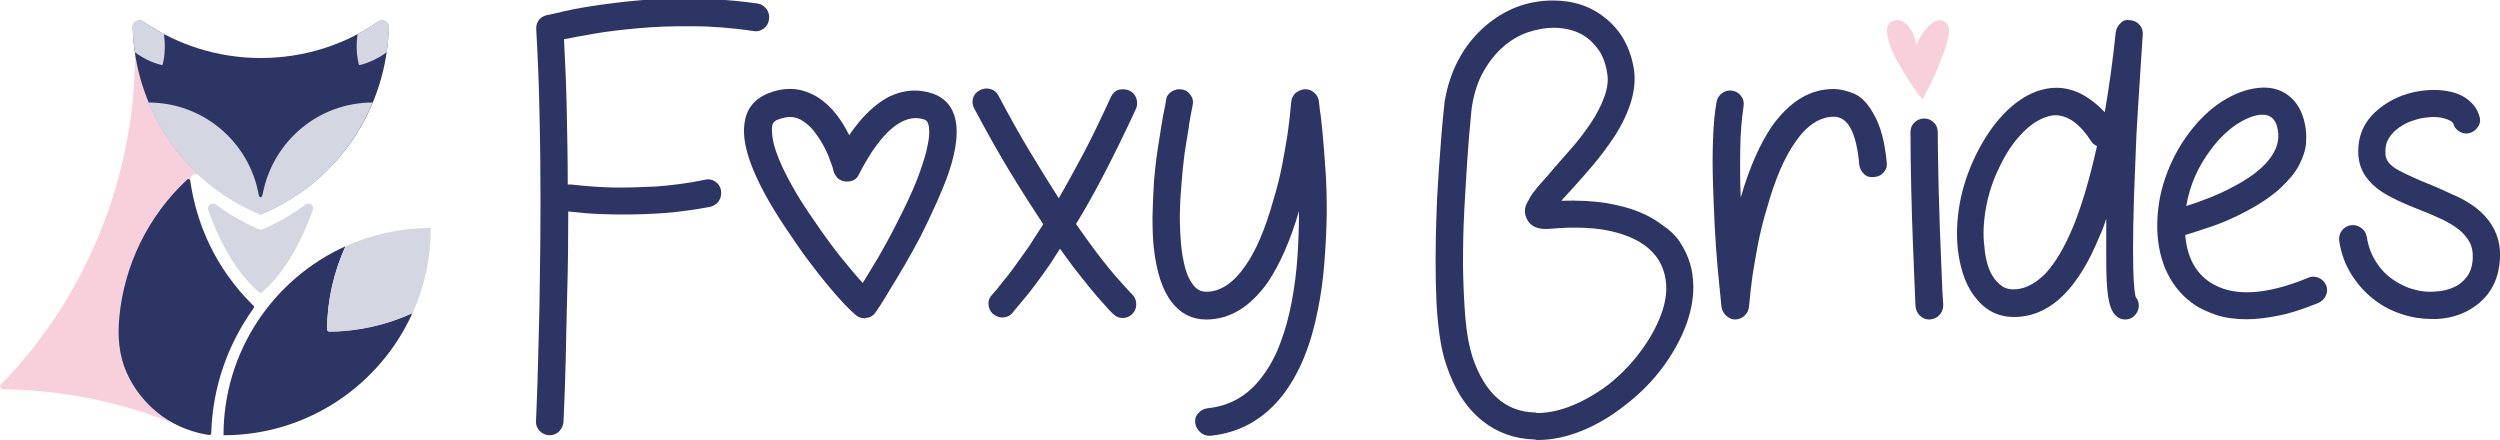
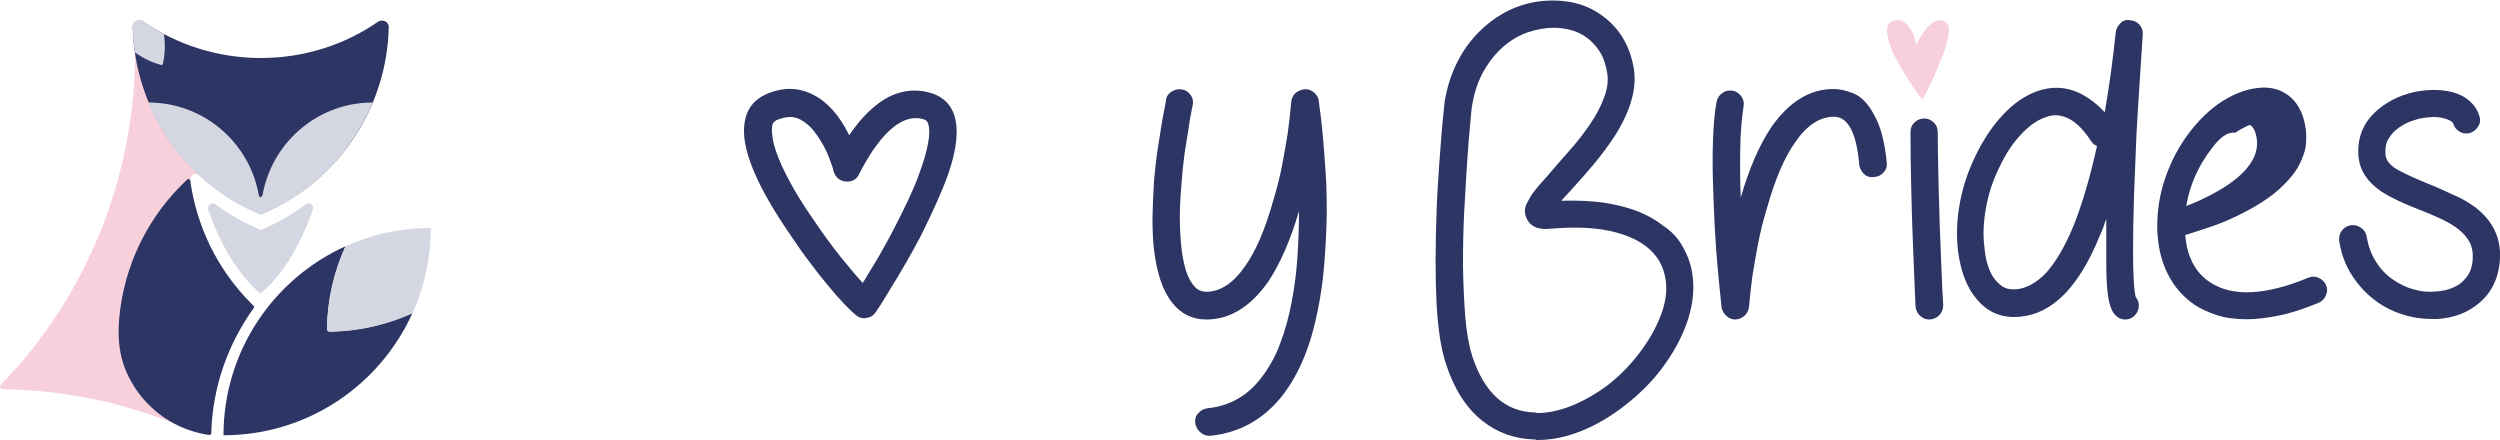
<svg xmlns="http://www.w3.org/2000/svg" version="1.1" id="Ebene_1" x="0px" y="0px" viewBox="0 0 1000 175.9" style="enable-background:new 0 0 1000 175.9;" xml:space="preserve">
  <style type="text/css">
	.st0{fill:none;}
	.st1{fill:#2D3565;}
	.st2{fill:#F7D0DC;}
	.st3{fill:#D4D6E1;}
</style>
  <g>
    <rect x="351.6" y="110.3" class="st0" width="611.2" height="0" />
    <g>
-       <path class="st1" d="M282,71.9c1.5-0.4,2.8-0.1,4.1,0.7c1.3,0.9,2,2,2.3,3.5c0.2,1.6,0,3-0.8,4.2c-0.8,1.2-1.9,2-3.4,2.4    c-6.2,1.2-12.3,2-18.1,2.5c-5.9,0.4-11.4,0.6-16.5,0.6c-6.1,0-11.1-0.2-15.1-0.5c-4-0.4-6.4-0.6-7.2-0.7c0,11.2-0.1,21.9-0.4,32    c-0.2,10.1-0.5,19-0.6,26.7c-0.2,7.7-0.4,13.8-0.6,18.4c-0.2,4.6-0.3,6.9-0.3,7c-0.1,1.5-0.7,2.7-1.7,3.8c-1,1-2.3,1.6-3.8,1.6    h-0.2c-1.6-0.1-2.9-0.7-3.9-1.8c-1-1.1-1.5-2.4-1.4-3.8c0-0.1,0.1-2.6,0.3-7.4c0.2-4.8,0.4-11.3,0.6-19.3    c0.2-8.1,0.5-17.4,0.6-27.9c0.2-10.6,0.3-21.6,0.3-33.1c0-11.5-0.1-23.2-0.4-35.1c-0.2-11.8-0.7-23.1-1.3-33.9    c-0.1-1.3,0.2-2.5,0.9-3.6c0.7-1,1.8-1.7,3.1-2.1c0.2,0,2.7-0.5,7.2-1.6c4.6-1.1,10.7-2.1,18.4-3.1c3.5-0.5,7.5-0.9,12-1.3    c4.5-0.4,9.2-0.6,14.3-0.6c5.1-0.1,10.3,0,15.8,0.3c5.5,0.2,11.1,0.8,16.8,1.6c1.5,0.2,2.7,1,3.6,2.2c0.9,1.2,1.2,2.6,1,4.2    c-0.2,1.5-0.9,2.7-2.1,3.6c-1.2,0.9-2.5,1.3-4.1,1c-8.3-1.2-16.4-1.9-24.3-1.9c-7.9-0.1-15.2,0.2-21.9,0.8    c-6.7,0.6-12.5,1.3-17.7,2.2c-5.1,0.9-9.1,1.6-11.9,2.2c0.5,9.2,0.9,18.6,1.1,28.5c0.2,9.8,0.4,19.7,0.4,29.6h1.3    c6.2,0.7,11.9,1.1,16.9,1.2c5.1,0.1,10.8-0.1,17.1-0.4C268.9,74.1,275.4,73.3,282,71.9z" />
      <path class="st1" d="M373.3,37.5c4.1,1.5,7,4.3,8.4,8.6c1.8,5.5,1.1,13.1-2.2,22.9c-1.2,3.5-2.8,7.4-4.7,11.7    c-1.9,4.3-4.1,8.9-6.5,13.7c-2.1,4-4.2,7.8-6.3,11.4c-2.1,3.6-4,6.8-5.7,9.5c-1.6,2.7-3,5-4.1,6.7c-1.1,1.7-1.7,2.6-1.8,2.7    c-1,1.5-2.2,2.3-3.7,2.4c-0.2,0.1-0.6,0.2-0.9,0.2c-1.3,0-2.5-0.4-3.5-1.3c-1.1-0.9-2.6-2.3-4.6-4.4c-2-2.1-4.1-4.5-6.5-7.4    c-2.4-2.9-4.9-6-7.4-9.4c-2.6-3.4-5.1-7-7.5-10.6c-13.8-20-20-35-18.5-44.9c0.7-5.5,3.7-9.4,8.8-11.7c6.6-2.8,12.8-2.7,18.5,0.2    c5.7,2.8,10.6,8.2,14.6,16.3c0.6-1,1.3-1.9,1.9-2.7c0.7-0.9,1.4-1.8,2.1-2.7c3.8-4.5,7.8-7.9,12.1-10.1    C361.7,35.8,367.5,35.5,373.3,37.5z M358.7,89.3c3.5-6.8,6.2-12.6,8.1-17.4c1.8-4.8,3.1-8.7,3.8-11.7c0.7-3,1.1-5.4,1.1-7    c0-1.6-0.1-2.8-0.4-3.6c-0.2-0.9-0.8-1.5-1.6-1.8c-5.5-1.8-11.2,0.8-17.2,7.9c-1.3,1.6-2.5,3.2-3.6,4.8c-1,1.6-1.9,3.1-2.7,4.4    c-0.9,1.5-1.6,2.9-2.4,4.4c-1,2.4-2.8,3.5-5.5,3.3c-2.4-0.2-4.1-1.6-4.9-4.2c-0.2-1.1-0.7-2.6-1.5-4.6c-0.7-2-1.6-3.9-2.7-5.9    c-1.1-2-2.4-3.9-3.9-5.8c-1.5-1.8-3.2-3.2-5-4.2c-1.3-0.7-2.7-1.1-4.2-1.1c-1.6,0-3.3,0.4-5.1,1.1c-0.6,0.2-1.1,0.6-1.5,1    c-0.4,0.4-0.6,1.1-0.7,2.1c-0.1,1,0,2.7,0.4,5.1c0.4,2.4,1.6,6,3.7,10.6c1.5,3.2,3.3,6.6,5.4,10.2c2.1,3.6,4.6,7.4,7.4,11.4    c3.5,5.2,7,10,10.5,14.4c3.5,4.3,6.4,7.8,8.9,10.5c1.7-2.8,3.8-6.3,6.3-10.4C353.8,98.6,356.3,94.1,358.7,89.3z" />
-       <path class="st1" d="M451.7,36.2c1.3,0.6,2.3,1.6,2.8,3.1c0.5,1.5,0.5,2.9-0.1,4.2c-4.4,9.5-8.6,18.1-12.6,25.8    c-4,7.7-7.8,14.5-11.4,20.3c6.8,9.8,12.3,16.9,16.3,21.4c4,4.5,6.1,6.8,6.2,6.8c1.1,1.1,1.6,2.4,1.6,3.9c0,1.5-0.5,2.8-1.6,3.9    c-1.1,1.1-2.4,1.6-3.8,1.6s-2.7-0.5-3.8-1.6c-0.2-0.1-1.8-1.7-4.6-4.9c-2.8-3.1-6.8-8-11.9-14.6l-4.8-6.6l-4,6.2    c-4.6,6.6-8.3,11.5-11,14.6c-2.7,3.2-4.1,4.9-4.2,5.1c-1.1,1.1-2.4,1.6-4,1.6c-1.2,0-2.4-0.5-3.7-1.5c-1.1-1.1-1.7-2.4-1.7-3.9    c-0.1-1.5,0.5-2.8,1.6-3.9c1.1-1.2,2.4-2.7,3.8-4.6c1.3-1.6,2.9-3.5,4.6-5.9c1.7-2.3,3.7-5.1,5.9-8.2l6-9.3    c-3.9-5.9-8.2-12.6-12.9-20.3c-4.7-7.7-9.6-16.4-14.7-26c-0.7-1.3-0.9-2.7-0.5-4.1c0.4-1.4,1.3-2.5,2.7-3.2    c1.3-0.7,2.7-0.9,4.2-0.5c1.5,0.4,2.6,1.3,3.3,2.7c4.4,8.3,8.6,15.8,12.7,22.6c4.1,6.8,7.9,12.9,11.4,18.4    c3.2-5.5,6.5-11.6,10.1-18.3c3.5-6.7,7.1-14.2,10.8-22.3c0.6-1.3,1.6-2.3,3.1-2.8C448.9,35.6,450.3,35.6,451.7,36.2z" />
      <path class="st1" d="M521.8,35.7c1.3-0.1,2.6,0.3,3.7,1.2c1.1,0.9,1.8,2,2,3.4c0,0.2,0.2,1.6,0.5,4c0.4,2.4,0.7,5.7,1.1,9.7    c0.4,4,0.7,8.7,1.1,14.1c0.4,5.4,0.5,11.1,0.5,17.2c-0.1,7.2-0.5,14-1,20.4c-0.5,6.4-1.4,12.4-2.5,18c-2.7,14-7.3,25.4-13.9,34.1    c-7.6,9.8-17.3,15.3-29.1,16.5h-0.6c-1.3,0-2.5-0.5-3.6-1.5c-1-1-1.7-2.1-1.9-3.5c-0.2-1.5,0.1-2.8,1.1-3.9c1-1.2,2.3-1.9,3.8-2.1    c8.8-0.9,16-4.9,21.6-12.3c3-3.9,5.6-8.5,7.5-13.7c2-5.2,3.5-10.8,4.6-16.7c1.1-5.9,1.9-11.9,2.3-18.1c0.4-6.2,0.6-12.3,0.6-18.1    c-3.4,11.7-7.6,21.2-12.4,28.4c-7.1,10-15.3,15-24.7,15c-5.6,0-10.2-2.3-13.7-6.8c-3.8-4.8-6.2-12.1-7.3-22    c-0.4-3.8-0.5-7.9-0.5-12.3c0.1-4.4,0.3-9.2,0.6-14.3c0.4-4.3,0.8-8.3,1.4-12.2c0.6-3.8,1.1-7.2,1.6-10.2c0.5-2.9,0.9-5.3,1.3-7    c0.4-1.8,0.5-2.8,0.5-3c0.2-1.5,1-2.6,2.3-3.4c1.3-0.8,2.7-1.1,4.1-0.8c1.5,0.2,2.6,1,3.5,2.3c0.9,1.3,1.1,2.7,0.7,4.3    c-0.6,2.9-1.2,6-1.6,9.3c-0.5,2.8-1,6.1-1.6,9.9c-0.5,3.8-0.9,7.8-1.2,11.9c-0.6,6.8-0.8,12.6-0.6,17.4c0.2,4.8,0.5,8.7,1.1,11.9    c0.6,3.2,1.2,5.6,2,7.4c0.8,1.8,1.6,3.1,2.3,3.9c1.3,1.7,3,2.6,5.1,2.6c5.6,0,10.8-3.4,15.6-10.3c4.3-6.1,8-14.8,11.2-26.2    c1.5-4.9,2.7-9.7,3.6-14.4c0.9-4.7,1.6-8.9,2.2-12.6c0.5-3.7,1-7.9,1.4-12.5c0.1-1.3,0.7-2.5,1.7-3.5    C519.3,36.4,520.5,35.8,521.8,35.7z" />
      <path class="st1" d="M671.2,95.7c1.7,2.4,3.1,5,4.1,7.6c1,2.6,1.7,5.5,1.9,8.7c0.5,5.5-0.4,11.3-2.6,17.6    c-2.3,6.2-5.6,12.1-9.8,17.7c-4.2,5.6-9.2,10.5-14.9,14.9c-5.6,4.4-11.4,7.8-17.4,10.2c-6,2.4-11.8,3.6-17.6,3.6    c-0.4,0-0.7-0.1-0.9-0.2c-8.1-0.2-15.1-2.7-21.1-7.5c-6.5-5.2-11.3-12.8-14.5-22.7c-2-5.9-3.2-14-3.8-24.5    c-0.5-10.5-0.5-23.3,0.1-38.4c0.2-5.5,0.6-10.7,0.9-15.7c0.4-5,0.7-9.4,1-13.3c0.3-3.8,0.7-8,1.2-12.5v-0.2    c1-6.2,2.8-11.9,5.6-17.1c2.7-5.2,6.3-9.6,10.5-13.3c8.1-7,17.1-10.4,27.3-10.4c8.2,0,15.1,2.3,20.9,7    c6.2,4.9,10.1,11.8,11.5,20.7c1.1,7.8-1.5,16.7-7.7,26.5c-2.6,3.9-5.4,7.7-8.4,11.3c-3.1,3.6-5.9,6.9-8.6,9.8l-4.4,4.8    c6.8-0.2,12.8,0.1,17.9,0.9c5.1,0.9,9.5,2,13.3,3.6c3.7,1.5,6.8,3.3,9.3,5.3C667.7,91.8,669.7,93.8,671.2,95.7z M664.4,125.9    c1.7-4.5,2.4-8.8,2-12.8c-0.4-4-1.7-7.6-4-10.6c-3.4-4.4-8.7-7.6-15.9-9.5c-7.2-2-16-2.4-26.4-1.5c-4.6,0.5-7.8-0.8-9.3-3.8    c-1.1-2.2-1.1-4.3-0.1-6.3c1-2,1.9-3.5,2.7-4.5c1-1.3,2.1-2.7,3.4-4.1c1.3-1.4,2.7-3,4.1-4.7c2.3-2.7,4.9-5.6,7.7-8.8    c2.8-3.2,5.3-6.5,7.6-9.9c2.3-3.4,4.1-6.8,5.4-10.3c1.3-3.4,1.8-6.7,1.3-9.7c-0.5-3.4-1.5-6.3-2.9-8.6c-1.5-2.3-3.2-4.2-5.2-5.7    c-2-1.5-4.2-2.5-6.5-3.1c-2.3-0.6-4.6-0.9-6.8-0.9c-3.3,0-6.7,0.6-10.3,1.8c-3.5,1.2-6.8,3.1-9.8,5.7c-3,2.6-5.6,5.8-7.9,9.8    c-2.3,4-3.8,8.6-4.7,14c-0.1,0.6-0.4,2.9-0.7,6.9c-0.4,4-0.8,9-1.2,15c-0.4,6-0.8,12.7-1.2,20.1c-0.4,7.3-0.5,14.6-0.5,21.8    c0.1,7.2,0.4,14,0.9,20.4c0.5,6.4,1.5,11.7,2.8,15.9c4.9,14.8,13.3,22.3,25.3,22.5c0.2,0.1,0.5,0.2,0.7,0.2c4.4,0,9.1-1,14-3    c4.9-2,9.7-4.8,14.4-8.3c4.8-3.8,9-8.1,12.6-12.9C659.7,136,662.5,131,664.4,125.9z" />
      <path class="st1" d="M754.7,65c0.2,1.5-0.2,2.8-1.2,3.9c-1,1.2-2.3,1.8-3.8,1.9c-1.6,0.2-2.9-0.1-4-1.1c-1.1-1-1.8-2.3-2-3.8    c-1.1-12.8-4.5-19.2-10.1-19.2c-5.7,0-10.9,3.4-15.6,10.3c-4.3,6.1-8,14.8-11.2,26.2c-1.5,4.9-2.7,9.7-3.6,14.4    c-0.9,4.7-1.6,8.9-2.2,12.6c-0.5,3.7-1,7.9-1.4,12.5c-0.1,1.3-0.7,2.5-1.7,3.5c-1,1-2.3,1.5-3.8,1.6c-1.3,0-2.5-0.5-3.6-1.5    c-1-1-1.7-2.1-1.9-3.5c0-0.4-0.2-2-0.5-5c-0.3-3-0.7-6.8-1.1-11.4c-0.4-4.6-0.8-9.7-1.1-15.5c-0.3-5.7-0.5-11.6-0.7-17.5    c-0.2-5.9-0.2-11.7,0-17.4c0.2-5.7,0.6-10.7,1.4-15.1c0.2-1.5,1-2.7,2.2-3.6c1.2-0.9,2.6-1.3,4.2-1c1.5,0.2,2.6,1,3.5,2.2    c0.9,1.2,1.2,2.6,0.9,4.2c-0.7,4.6-1.2,10.2-1.3,16.7c-0.1,6.5-0.1,13,0.2,19.6c3.4-11.8,7.6-21.3,12.4-28.4    c7.1-10,15.3-15,24.7-15c2.4,0,5.1,0.6,8.1,1.8c2.9,1.2,5.6,3.9,7.9,8.1C752.2,50.2,753.9,56.7,754.7,65z" />
      <path class="st1" d="M775.8,126c-1,1.1-2.4,1.7-3.9,1.8h-0.2c-1.5,0-2.7-0.5-3.8-1.6c-1-1-1.6-2.3-1.7-3.8c0-0.1-0.1-2.5-0.3-7    c-0.2-4.6-0.4-10.3-0.7-17.2c-0.3-6.9-0.5-14.4-0.7-22.5c-0.2-8.1-0.3-15.7-0.3-22.8c0-1.6,0.5-2.9,1.6-3.9c1-1,2.3-1.6,3.9-1.6    c1.5,0,2.7,0.5,3.8,1.6c1.1,1,1.6,2.4,1.6,3.9c0,4.6,0.1,9.6,0.2,14.8c0.1,5.2,0.2,10.4,0.4,15.5c0.1,5.1,0.3,9.9,0.5,14.6    c0.2,4.6,0.3,8.8,0.5,12.4c0.1,3.6,0.3,7.5,0.6,11.8C777.3,123.5,776.8,124.9,775.8,126z" />
      <path class="st1" d="M852.1,8.1c1.5,0.1,2.7,0.7,3.7,1.8c1,1.1,1.4,2.4,1.3,4c-0.4,5.6-0.7,10.7-1,15.3c-0.3,4.6-0.6,9.8-1,15.7    c-0.4,5.9-0.7,12.1-0.9,18.4c-0.5,11.2-0.8,20.4-0.9,27.4c-0.1,7-0.1,12.6,0,16.7c0.1,4.1,0.3,7,0.5,8.6c0.2,1.6,0.4,2.7,0.6,3    c0.9,1.1,1.2,2.3,1.1,3.7c-0.1,1.3-0.7,2.5-1.6,3.5c-1.1,1.1-2.4,1.6-3.8,1.6c-1.5,0-2.7-0.5-3.8-1.6c-1.7-1.5-2.8-4.7-3.3-9.7    c-0.4-3.3-0.5-7.8-0.5-13.5V87.5c-0.4,1.2-0.8,2.4-1.2,3.5c-0.4,1.1-0.9,2.2-1.4,3.3c-8.3,20.5-19,31.3-32,32.4    c-7,0.6-12.6-1.6-17-6.8c-4-4.5-6.6-11-7.7-19.6c-0.7-6-0.5-12.3,0.7-18.9c1.2-6.7,3.4-13.1,6.4-19.3c3.2-6.5,6.8-11.9,11-16.3    c4.1-4.4,8.5-7.4,13.2-9.2c5.7-2.1,11.4-2,16.8,0.4c3.9,1.8,7.4,4.5,10.6,7.9c1.7-9.8,3.2-20.4,4.4-32c0.2-1.5,0.9-2.7,2-3.7    C849.1,8.2,850.5,7.8,852.1,8.1z M829.5,90.1c3.4-8.5,6.5-19.1,9.3-31.7c-1-0.4-1.8-1-2.4-2c-4.4-6.8-9.2-10.3-14.3-10.3    c-1.2,0-2.6,0.3-4.2,0.9c-3.3,1.2-6.5,3.5-9.7,7c-3.2,3.4-6,7.7-8.4,12.8c-2.6,5.2-4.4,10.7-5.4,16.3c-1,5.6-1.3,10.9-0.6,15.9    c0.1,1.7,0.4,3.6,0.9,5.6c0.5,2,1.2,3.9,2.2,5.6c1,1.7,2.3,3.1,3.8,4.2c1.6,1.1,3.5,1.5,5.9,1.3c3.9-0.4,7.7-2.4,11.5-6.2    C822.2,105.1,826,98.6,829.5,90.1z" />
-       <path class="st1" d="M923.3,111.1c1.3-0.6,2.7-0.6,4.1,0c1.4,0.6,2.4,1.6,3,2.9c0.6,1.3,0.6,2.7,0,4.1c-0.6,1.4-1.6,2.4-2.9,3    c-5.9,2.4-11.2,4.2-15.9,5.1c-4.8,1-9.1,1.5-13,1.5c-4.6,0-8.7-0.6-12.1-1.7c-3.4-1.2-6.2-2.5-8.4-3.9c-4.8-3.2-8.4-7.4-11-12.5    c-2.6-5.2-4-11.2-4.2-18c-0.1-7,0.9-13.8,3.2-20.4c2.3-6.7,5.5-12.8,9.8-18.4c3.9-5.1,8.2-9.2,13-12.3c4.8-3,9.5-4.8,14.1-5.3    c4.9-0.6,9,0.4,12.4,3c3.4,2.6,5.6,6.5,6.6,11.6c0.5,2.3,0.6,4.9,0.4,7.6c-0.2,2.7-1.2,5.6-2.8,8.7c-1.6,3.1-4.2,6.1-7.5,9.2    c-3.4,3.1-7.9,6.2-13.6,9.2c-5.1,2.7-9.9,4.8-14.5,6.3c-4.5,1.5-7.8,2.6-9.9,3.2c0.7,8.7,4,15,9.9,18.9    C892.9,118.8,906.1,118.2,923.3,111.1z M884.6,59.5c-5.4,7-8.7,14.6-10.1,22.9c2.3-0.7,5.2-1.7,8.5-3c3.4-1.3,6.8-2.8,10.3-4.7    c6.5-3.4,11.2-7,14.1-10.6c3.3-4,4.5-8.1,3.7-12.3c-0.7-3.9-2.7-5.9-5.9-5.9H904c-3.1,0.4-6.3,1.8-9.9,4.2    C890.6,52.6,887.4,55.7,884.6,59.5z" />
+       <path class="st1" d="M923.3,111.1c1.3-0.6,2.7-0.6,4.1,0c1.4,0.6,2.4,1.6,3,2.9c0.6,1.3,0.6,2.7,0,4.1c-0.6,1.4-1.6,2.4-2.9,3    c-5.9,2.4-11.2,4.2-15.9,5.1c-4.8,1-9.1,1.5-13,1.5c-4.6,0-8.7-0.6-12.1-1.7c-3.4-1.2-6.2-2.5-8.4-3.9c-4.8-3.2-8.4-7.4-11-12.5    c-2.6-5.2-4-11.2-4.2-18c-0.1-7,0.9-13.8,3.2-20.4c2.3-6.7,5.5-12.8,9.8-18.4c3.9-5.1,8.2-9.2,13-12.3c4.8-3,9.5-4.8,14.1-5.3    c4.9-0.6,9,0.4,12.4,3c3.4,2.6,5.6,6.5,6.6,11.6c0.5,2.3,0.6,4.9,0.4,7.6c-0.2,2.7-1.2,5.6-2.8,8.7c-1.6,3.1-4.2,6.1-7.5,9.2    c-3.4,3.1-7.9,6.2-13.6,9.2c-5.1,2.7-9.9,4.8-14.5,6.3c-4.5,1.5-7.8,2.6-9.9,3.2c0.7,8.7,4,15,9.9,18.9    C892.9,118.8,906.1,118.2,923.3,111.1z M884.6,59.5c-5.4,7-8.7,14.6-10.1,22.9c3.4-1.3,6.8-2.8,10.3-4.7    c6.5-3.4,11.2-7,14.1-10.6c3.3-4,4.5-8.1,3.7-12.3c-0.7-3.9-2.7-5.9-5.9-5.9H904c-3.1,0.4-6.3,1.8-9.9,4.2    C890.6,52.6,887.4,55.7,884.6,59.5z" />
      <path class="st1" d="M990.1,82.9c7,5.4,10.3,12.2,9.9,20.5c-0.4,7.4-3.1,13.3-8.1,17.6c-4.6,4-10.3,6.2-17,6.6h-2.2    c-3.9,0-7.9-0.6-11.9-1.9c-4-1.3-7.8-3.2-11.2-5.9c-3.4-2.6-6.4-5.9-8.9-9.8c-2.5-3.9-4.2-8.4-5-13.5c-0.2-1.6,0.1-3,1-4.2    c0.9-1.2,2.1-2,3.6-2.2c1.5-0.2,2.8,0.1,4.1,1s2,2.1,2.3,3.6c0.6,3.8,1.8,7.1,3.7,10c1.8,2.9,4,5.2,6.6,7c2.6,1.8,5.3,3.2,8.3,4    c3,0.9,5.9,1.2,8.9,0.9c0.9,0,2.1-0.2,3.8-0.5c1.6-0.4,3.3-1,4.9-1.9c1.6-0.9,3-2.3,4.2-4c1.2-1.8,1.9-4.1,2-7    c0.1-2.4-0.3-4.6-1.3-6.4c-1-1.8-2.4-3.5-4.3-5c-1.9-1.5-4.2-2.9-7-4.2c-2.7-1.3-5.8-2.6-9.2-3.9c-2.8-1.1-5.5-2.2-8-3.4    c-2.5-1.2-4.8-2.4-6.9-3.8c-5.4-3.7-8.4-8.2-9-13.7c-0.6-7.2,1.6-13.2,6.6-17.9c4.3-4,9.5-6.7,15.7-8.1c5.5-1.1,10.5-1.1,15,0    c2.8,0.7,5.2,1.9,7,3.5c1.9,1.6,3.2,3.5,3.9,5.7c0.6,1.5,0.6,2.9-0.1,4.2c-0.7,1.3-1.7,2.3-3.2,2.9c-1.5,0.5-2.9,0.4-4.2-0.3    c-1.3-0.7-2.3-1.7-2.7-3.2c-0.4-1-1.8-1.8-4.3-2.4c-2.5-0.6-5.5-0.5-9.1,0.2c-0.6,0.1-1.7,0.5-3.3,1c-1.6,0.5-3.2,1.4-4.9,2.5    c-1.6,1.1-3.1,2.5-4.2,4.3c-1.2,1.8-1.6,4-1.4,6.7c0.2,2.4,2,4.5,5.4,6.3c3.4,1.8,7.2,3.5,11.4,5.2c3.3,1.3,6.6,2.8,9.8,4.3    C984.3,79.1,987.3,80.9,990.1,82.9z" />
    </g>
    <path class="st2" d="M769.1,39.7c-0.5-0.4-1.3-1.3-2.4-2.8c-1.1-1.5-2.3-3.4-3.7-5.5c-1.3-2.1-2.7-4.4-4-6.8   c-1.3-2.4-2.4-4.6-3.1-6.8c-0.7-2.1-1.1-4-1.1-5.7s0.6-2.8,1.8-3.4c1.7-0.9,3.2-0.9,4.4-0.2c1.2,0.7,2.3,1.7,3.1,3   c0.9,1.3,1.5,2.6,1.8,3.9c0.4,1.3,0.6,2.2,0.7,2.6c0-0.1,0.3-0.8,0.9-2c0.6-1.2,1.4-2.5,2.4-3.8c1-1.3,2.1-2.4,3.5-3.3   c1.3-0.9,2.7-1,4.2-0.4c1.8,0.9,2.4,2.9,1.7,6.2c-0.7,3.3-1.8,6.8-3.4,10.4C774.3,29.5,771.9,34.4,769.1,39.7z" />
    <g>
      <g>
        <path class="st1" d="M131.8,132.6c-0.5,0-1-0.4-1-1c0.1-11.8,2.8-23,7.4-33.1c-28.8,13-48.8,42-48.8,75.6v0     c33.7,0,62.6-20.1,75.6-48.9C154.8,129.8,143.6,132.5,131.8,132.6z" />
      </g>
      <g>
        <path class="st2" d="M79.6,70c0.1,0.1,0.2,0.2,0.4,0.3c-0.9-0.8-2.4-2.4-2.6-2.5c-0.3-0.3-0.7-0.7-1-1c-1.6-1.6-2.9-3.1-4.3-4.9     c-0.2-0.2-0.4-0.5-0.5-0.7c-3.2-4-6.1-8.3-8.5-12.9c-0.1-0.2-0.2-0.4-0.3-0.6c-4.3-8.1-7.3-17.6-8.7-26.7     c-0.2,51.4-20.4,98.6-53.7,132.8c-0.7,0.7-0.2,1.9,0.8,1.9c23.6,0.3,47.2,5,69.4,14.1c-0.1-0.1-0.2-0.2-0.3-0.3     c-3.7-2-7.3-4.5-10.4-7.6c0,0,0,0,0,0c0,0,0,0,0,0c-3.9-3.9-6.8-8.3-8.9-13c-2.9-6.7-3.6-14.2-2.9-21.5     c1.9-21,11.4-40.8,26.9-55.3c0.3-0.3,1.2,0.1,1.3,0.1c0,0,0,0,0,0C75.7,70.2,78,68.8,79.6,70z" />
        <path class="st3" d="M122.2,81.8c-5.4,4.1-11.4,7.5-17.9,10.2c-6.5-2.7-12.5-6.1-17.9-10.2c-1.6-1.2-3.7,0.4-3.1,2.2     c5.1,14.4,12.2,26.2,20.9,33.4c8.7-7.2,15.8-19,20.9-33.4C125.9,82.2,123.7,80.6,122.2,81.8z" />
        <path class="st3" d="M138.2,98.5c-4.6,10.1-7.2,21.4-7.4,33.2c0,0.5,0.4,1,1,1c11.8-0.1,23.1-2.8,33.2-7.4     c4.7-10.4,7.3-21.9,7.3-34.1v0l0,0C160.1,91.2,148.6,93.8,138.2,98.5z" />
        <path class="st1" d="M59.5,161.9C59.5,161.9,59.5,161.9,59.5,161.9C59.5,161.9,59.5,161.9,59.5,161.9c-3.9-3.9-6.8-8.3-8.9-13     c-3-6.8-3.6-14.3-2.9-21.7c1.9-21.1,11.6-40.9,27.2-55.4c0.4-0.4,1.1-0.1,1.2,0.4c2.5,18,10.6,35.4,24.5,49.3l0,0     c0.3,0.3,0.5,0.5,0.8,0.8c0.3,0.2,0.3,0.6,0.1,0.9c-10.2,14.2-16.5,31.4-17,50.1c0,0.4-0.4,0.7-0.8,0.7     C74.8,172.7,66.3,168.7,59.5,161.9z" />
        <path class="st1" d="M151.2,8.7c-13.3,9.2-29.5,14.5-46.9,14.5c0,0,0,0,0,0s0,0,0,0c-17.4,0-33.6-5.4-46.9-14.5     c-1.8-1.3-4.3,0-4.3,2.2c0.7,31.9,19.9,61.9,51.2,74.8c31.3-12.9,50.5-42.9,51.2-74.8C155.6,8.7,153.1,7.5,151.2,8.7z" />
        <path class="st3" d="M53,10.8c0.1,3.4,0.5,6.8,0.9,10.1c3.2,2.3,6.7,4.1,10.7,5.1c0.2,0.1,0.4-0.1,0.5-0.3c1-4.1,1-8.2,0.5-12.1     c-2.9-1.5-5.7-3.2-8.3-5.1C55.4,7.3,52.9,8.6,53,10.8z" />
        <path class="st3" d="M105.4,76.1C105.4,76.1,105.4,76.1,105.4,76.1C105.4,76.1,105.4,76.1,105.4,76.1c-0.1,0.6-0.3,1.2-0.4,1.8     c-0.2,0.6-0.5,1-0.8,1c-0.3,0-0.5-0.3-0.7-0.9c-3.7-21-22-37-44.2-37c8.2,19.6,23.7,36.1,44.9,44.9c21.2-8.7,36.7-25.3,44.9-44.9     C127.7,41,109.9,56,105.4,76.1z" />
-         <path class="st3" d="M155.6,10.8c-0.1,3.4-0.4,6.8-0.9,10.1c-3.2,2.3-6.7,4.1-10.7,5.1c-0.2,0.1-0.4-0.1-0.5-0.3     c-1-4.1-1-8.2-0.5-12.1c2.9-1.5,5.7-3.2,8.3-5.1C153.2,7.3,155.7,8.6,155.6,10.8z" />
      </g>
    </g>
  </g>
</svg>